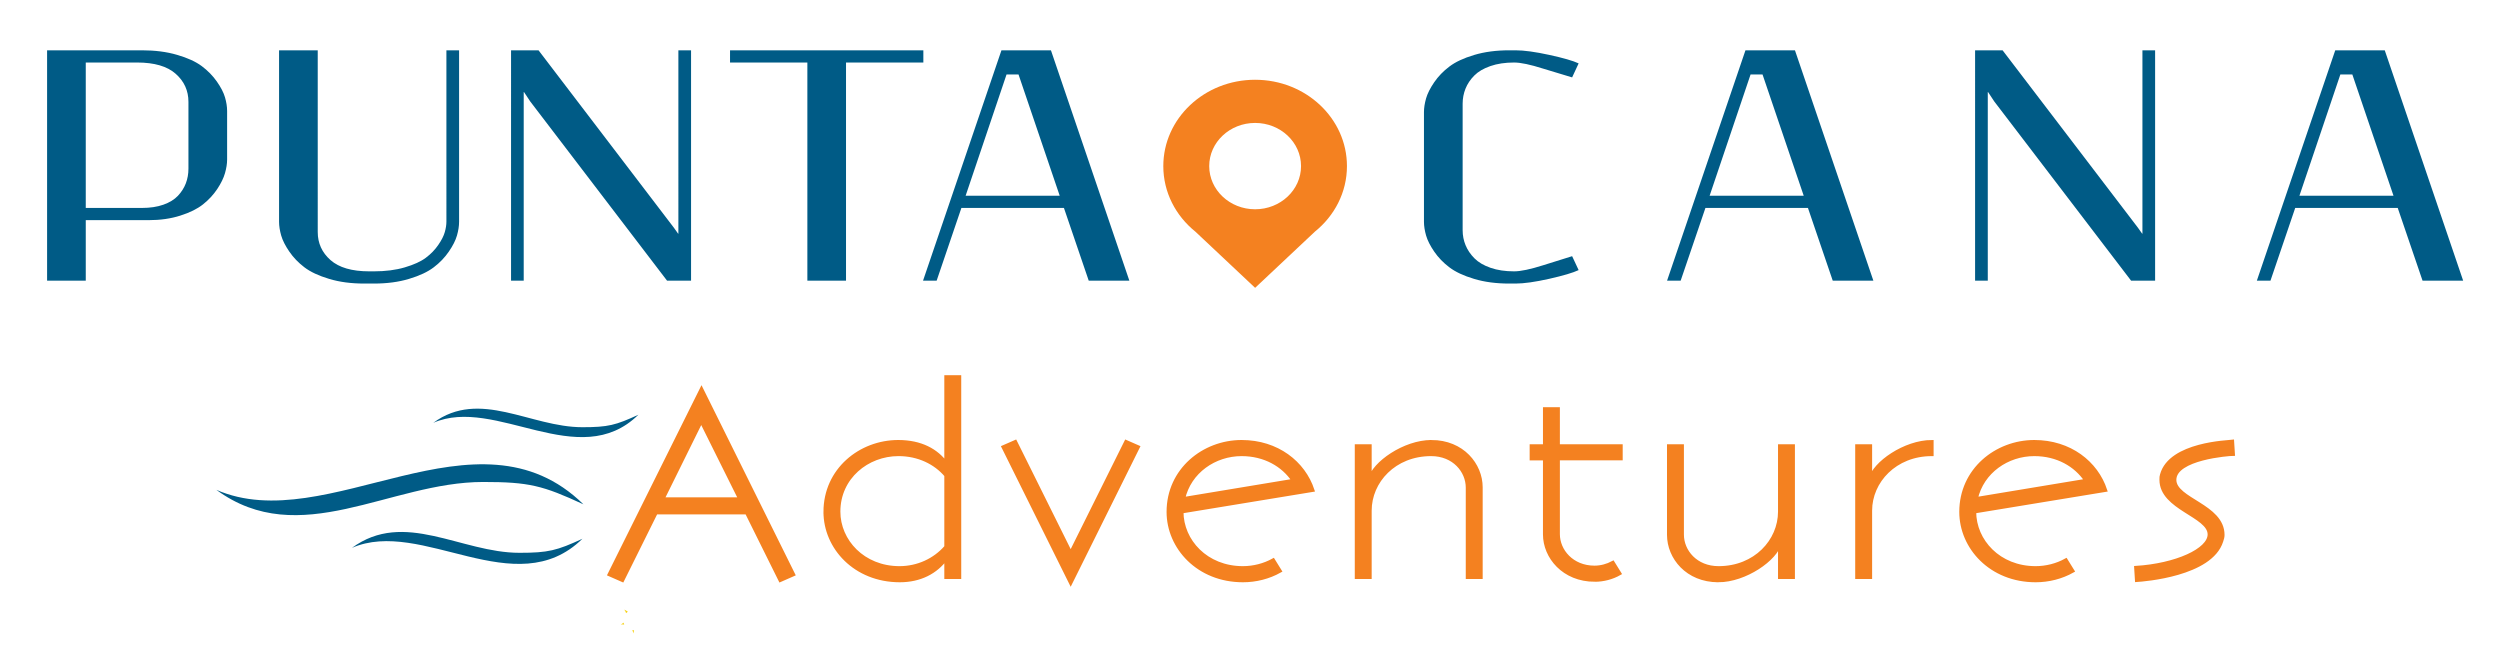
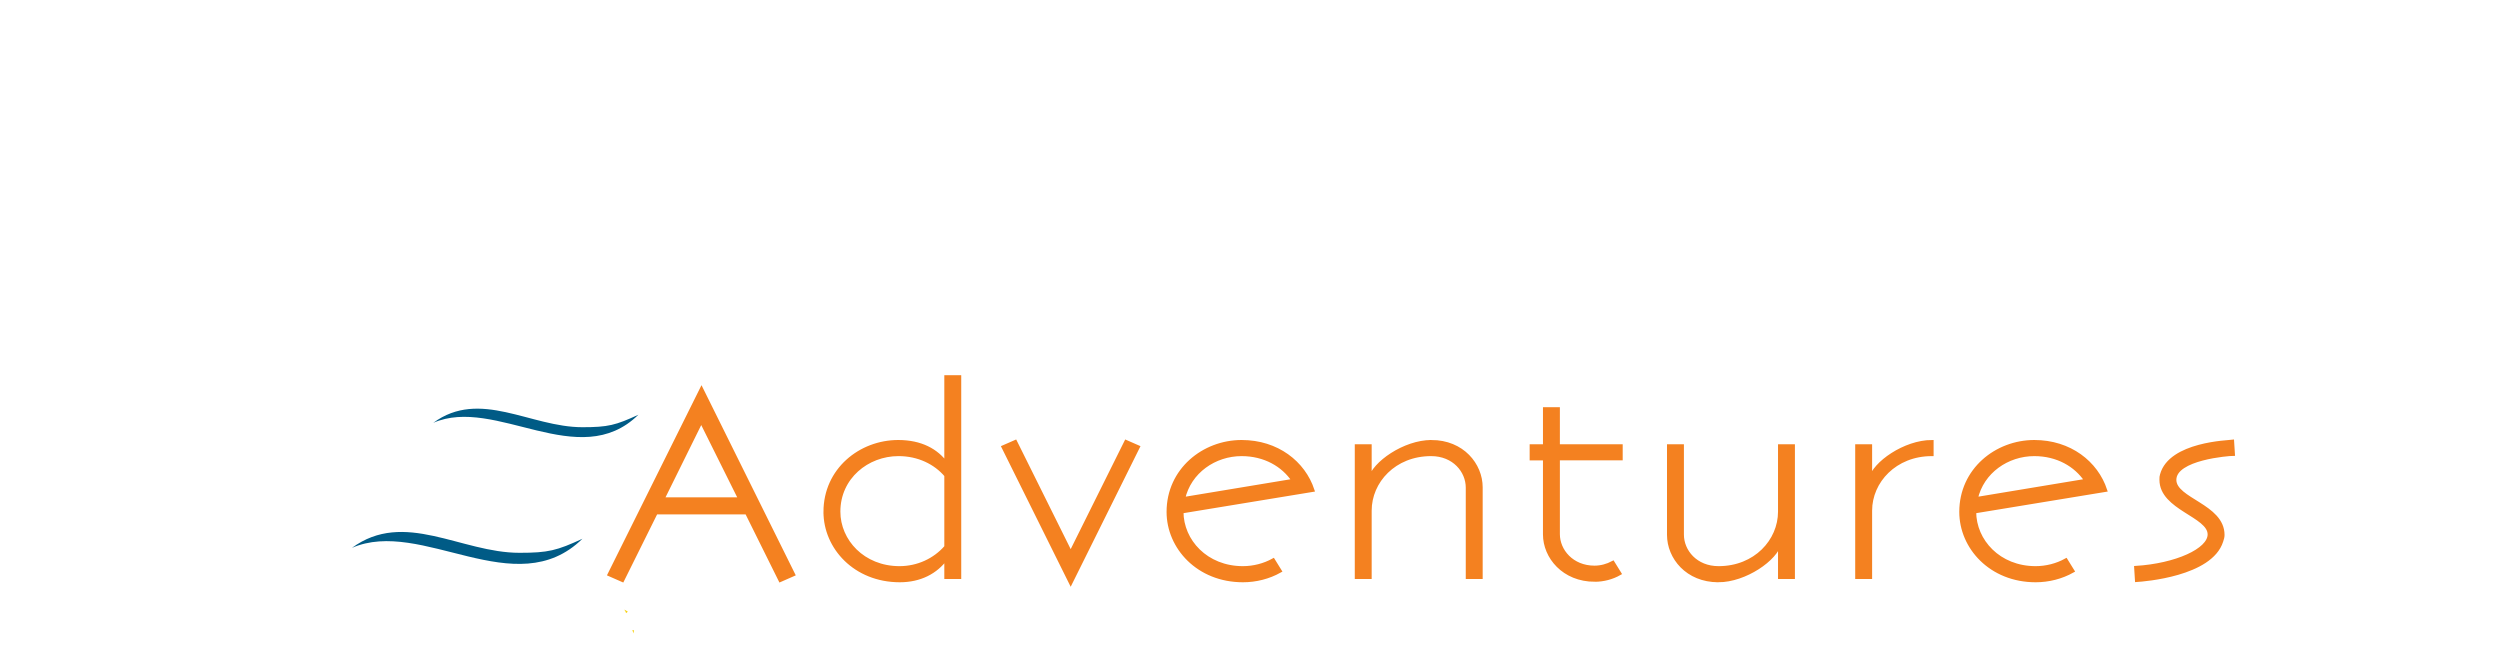
<svg xmlns="http://www.w3.org/2000/svg" viewBox="0 0 200 53.333" height="53.333" width="200" xml:space="preserve" id="svg2" version="1.1">
  <defs id="defs6">
    <clipPath id="clipPath18" clipPathUnits="userSpaceOnUse">
      <path id="path16" d="M 0,40 H 150 V 0 H 0 Z" />
    </clipPath>
  </defs>
  <g transform="matrix(1.333,0,0,-1.333,0,53.333)" id="g10">
    <g id="g12">
      <g clip-path="url(#clipPath18)" id="g14">
        <g transform="translate(60.408,35.542)" id="g20">
-           <path id="path22" style="fill:#005b86;fill-opacity:1;fill-rule:evenodd;stroke:none" d="M 0,0 H 0.718 L 3.19,-7.279 h -5.646 z m -0.306,1.449 -4.706,-13.825 h 0.817 l 1.485,4.364 h 6.154 l 1.488,-4.364 H 7.37 L 2.664,1.449 Z m -16.289,0 H -4.993 V 0.716 h -4.641 v -13.092 h -2.32 V 0.716 h -4.641 z m -3.1,-11.003 V 1.449 h 0.761 v -13.825 h -1.441 l -8.211,10.755 -0.372,0.562 h -0.019 v -11.317 h -0.76 V 1.449 h 1.649 l 8.121,-10.645 0.254,-0.358 z m -18.556,-2.263 h 0.287 c 0.69,0 1.306,0.078 1.847,0.238 0.545,0.161 0.969,0.352 1.268,0.579 0.304,0.227 0.551,0.486 0.746,0.771 0.198,0.288 0.328,0.544 0.39,0.771 0.065,0.227 0.096,0.437 0.096,0.623 V 1.449 h 0.761 v -10.29 c 0,-0.256 -0.043,-0.53 -0.127,-0.824 -0.083,-0.293 -0.247,-0.616 -0.489,-0.968 -0.241,-0.352 -0.541,-0.666 -0.903,-0.94 -0.362,-0.276 -0.857,-0.509 -1.482,-0.695 -0.622,-0.19 -1.327,-0.282 -2.11,-0.282 h -0.582 c -0.783,0 -1.488,0.092 -2.11,0.282 -0.625,0.186 -1.12,0.419 -1.482,0.695 -0.361,0.274 -0.662,0.588 -0.903,0.94 -0.241,0.352 -0.405,0.675 -0.489,0.968 -0.083,0.294 -0.127,0.568 -0.127,0.824 v 10.29 h 2.321 V -9.458 c 0,-0.669 0.254,-1.23 0.764,-1.681 0.511,-0.451 1.284,-0.678 2.324,-0.678 M -57.582,1.449 h 5.693 c 0.783,0 1.488,-0.09 2.11,-0.274 0.625,-0.18 1.12,-0.407 1.482,-0.677 0.362,-0.271 0.662,-0.58 0.903,-0.923 0.242,-0.346 0.405,-0.66 0.489,-0.948 0.083,-0.288 0.127,-0.559 0.127,-0.815 v -2.92 c 0,-0.251 -0.044,-0.521 -0.127,-0.815 -0.084,-0.294 -0.238,-0.611 -0.464,-0.952 -0.229,-0.343 -0.51,-0.648 -0.851,-0.919 -0.34,-0.27 -0.795,-0.498 -1.367,-0.678 -0.57,-0.183 -1.207,-0.273 -1.913,-0.273 h -3.761 v -3.631 h -2.321 z m 2.321,-0.733 v -8.728 h 3.369 c 0.489,0 0.918,0.064 1.29,0.195 0.368,0.131 0.659,0.308 0.873,0.535 0.209,0.224 0.368,0.471 0.473,0.745 0.105,0.273 0.157,0.567 0.157,0.887 v 4.006 c 0,0.669 -0.253,1.231 -0.764,1.682 -0.507,0.451 -1.281,0.678 -2.317,0.678 z" />
-         </g>
+           </g>
        <g transform="translate(140.457,35.542)" id="g24">
-           <path id="path26" style="fill:#005b86;fill-opacity:1;fill-rule:evenodd;stroke:none" d="M 0,0 -2.457,-7.279 H 3.189 L 0.718,0 Z M -0.307,1.449 H 2.664 L 7.369,-12.376 H 4.932 L 3.443,-8.012 H -2.71 l -1.485,-4.364 H -5.012 Z M -11.879,-9.554 V 1.449 h 0.761 v -13.825 h -1.442 l -8.211,10.755 -0.371,0.562 h -0.018 v -11.317 h -0.762 V 1.449 h 1.65 l 8.121,-10.645 0.254,-0.358 z M -35.396,0 -37.854,-7.279 h 5.647 L -34.679,0 Z m -0.307,1.449 h 2.97 l 4.706,-13.825 h -2.438 l -1.488,4.364 h -6.153 l -1.486,-4.364 h -0.816 z M -54.998,-2.26 c 0,0.256 0.044,0.529 0.127,0.823 0.084,0.294 0.248,0.617 0.489,0.969 0.241,0.352 0.544,0.666 0.906,0.939 0.363,0.277 0.858,0.509 1.483,0.696 0.625,0.189 1.33,0.282 2.116,0.282 h 0.371 c 0.514,0 1.191,-0.093 2.032,-0.277 0.839,-0.183 1.427,-0.352 1.758,-0.508 l -0.39,-0.841 -1.739,0.526 c -0.77,0.245 -1.348,0.367 -1.742,0.367 -0.538,0 -1.012,-0.07 -1.423,-0.213 -0.411,-0.142 -0.733,-0.331 -0.969,-0.57 -0.237,-0.239 -0.411,-0.5 -0.525,-0.783 -0.114,-0.285 -0.173,-0.584 -0.173,-0.904 v -7.593 c 0,-0.32 0.059,-0.62 0.176,-0.902 0.117,-0.285 0.294,-0.547 0.532,-0.786 0.236,-0.238 0.557,-0.427 0.969,-0.57 0.411,-0.143 0.881,-0.212 1.413,-0.212 0.394,0 0.972,0.122 1.742,0.366 l 1.739,0.544 0.39,-0.835 c -0.338,-0.16 -0.929,-0.334 -1.766,-0.523 -0.842,-0.189 -1.517,-0.285 -2.024,-0.285 h -0.371 c -0.786,0 -1.491,0.092 -2.116,0.282 -0.625,0.186 -1.12,0.419 -1.483,0.695 -0.362,0.274 -0.665,0.588 -0.906,0.94 -0.241,0.352 -0.405,0.675 -0.489,0.968 -0.083,0.294 -0.127,0.568 -0.127,0.824 z" />
-         </g>
+           </g>
        <g transform="translate(75.326,32.632)" id="g28">
-           <path id="path30" style="fill:#f48120;fill-opacity:1;fill-rule:evenodd;stroke:none" d="m 0,0 c -1.521,0 -2.755,-1.16 -2.755,-2.591 0,-1.43 1.234,-2.591 2.755,-2.591 1.521,0 2.756,1.161 2.756,2.591 C 2.756,-1.16 1.521,0 0,0 m 0,2.591 c 3.044,0 5.511,-2.32 5.511,-5.182 0,-1.574 -0.746,-2.983 -1.924,-3.933 L 0,-9.897 -3.586,-6.524 c -1.178,0.95 -1.924,2.359 -1.924,3.933 0,2.862 2.467,5.182 5.51,5.182" />
-         </g>
+           </g>
        <g transform="translate(130.506,11.212)" id="g32">
          <path id="path34" style="fill:#f48120;fill-opacity:1;fill-rule:evenodd;stroke:none" d="M 0,0 C 0,1.307 3.275,1.547 3.515,1.547 L 3.467,2.299 C 3.259,2.269 -0.255,2.179 -0.767,0.301 -0.799,0.195 -0.799,0.15 -0.799,0.03 V 0 c 0,-1.713 2.892,-2.133 2.892,-3.274 0,-0.947 -2.013,-1.848 -4.409,-1.998 l 0.047,-0.751 c 0.432,0.029 4.442,0.33 5.081,2.342 0.048,0.151 0.08,0.241 0.08,0.376 C 2.892,-1.547 0,-1.202 0,0 m -11.917,-1.142 c 0.367,1.638 1.885,2.674 3.498,2.674 1.391,0 2.492,-0.645 3.115,-1.577 z m -0.096,-0.766 7.86,1.292 c -0.543,1.637 -2.125,2.899 -4.266,2.899 -2.269,0 -4.393,-1.682 -4.393,-4.206 0,-2.133 1.79,-4.116 4.473,-4.116 0.783,0 1.55,0.195 2.221,0.571 l -0.4,0.646 c -0.543,-0.3 -1.182,-0.466 -1.821,-0.466 -2.204,0 -3.674,1.623 -3.674,3.38 m -6.246,1.938 v 1.998 h -0.799 v -7.872 h 0.799 v 3.996 c 0,1.758 1.486,3.38 3.69,3.38 v 0.751 c -1.614,0 -3.467,-1.292 -3.69,-2.253 m -9.122,-6.069 c 1.613,0 3.467,1.292 3.691,2.254 v -2.059 h 0.798 v 7.872 h -0.798 v -3.936 c 0,-1.757 -1.47,-3.38 -3.675,-3.38 -1.374,0 -2.189,1.007 -2.189,1.998 v 5.318 h -0.799 v -5.333 c 0,-1.352 1.103,-2.734 2.972,-2.734 m -7.413,0.03 c 0.512,0 1.039,0.135 1.486,0.391 l -0.399,0.645 c -0.336,-0.179 -0.719,-0.285 -1.103,-0.285 -1.357,0 -2.188,1.007 -2.188,1.998 v 4.537 h 3.77 v 0.751 h -3.77 v 2.223 h -0.799 V 2.028 h -0.799 V 1.277 h 0.799 v -4.551 c 0,-1.353 1.134,-2.735 3.003,-2.735 m -9.809,8.292 c -1.613,0 -3.466,-1.292 -3.69,-2.253 v 1.998 h -0.798 v -7.872 h 0.798 v 3.996 c 0,1.758 1.47,3.38 3.675,3.38 1.374,0 2.188,-1.007 2.188,-1.998 v -5.378 h 0.799 v 5.394 c 0,1.351 -1.102,2.733 -2.972,2.733 m -14.888,-3.425 c 0.367,1.638 1.885,2.674 3.498,2.674 1.39,0 2.493,-0.645 3.116,-1.577 z m -0.096,-0.766 7.859,1.292 c -0.543,1.637 -2.124,2.899 -4.265,2.899 -2.268,0 -4.393,-1.682 -4.393,-4.206 0,-2.133 1.789,-4.116 4.473,-4.116 0.783,0 1.55,0.195 2.221,0.571 l -0.4,0.646 c -0.543,-0.3 -1.181,-0.466 -1.821,-0.466 -2.204,0 -3.674,1.623 -3.674,3.38 m -9.984,4.191 -0.72,-0.315 4.042,-8.142 4.042,8.142 -0.719,0.315 -3.323,-6.684 z m -4.154,-2.012 v -4.297 c -0.687,-0.796 -1.709,-1.262 -2.796,-1.262 -2.188,0 -3.658,1.623 -3.658,3.38 0,2.058 1.725,3.44 3.595,3.44 1.213,0 2.22,-0.511 2.859,-1.261 m -7.253,-2.194 c 0,-2.133 1.79,-4.116 4.473,-4.116 1.214,0 2.173,0.496 2.78,1.337 v -1.142 h 0.799 V 6.174 h -0.799 V 0.977 c -0.575,0.781 -1.502,1.306 -2.876,1.306 -2.268,0 -4.377,-1.682 -4.377,-4.206 m -5.112,0.767 h -4.648 l 2.316,4.686 z m -7.844,-4.523 0.783,-0.344 2.013,4.055 h 5.448 l 2.012,-4.055 0.783,0.344 -5.511,11.117 z" />
        </g>
        <g transform="translate(130.506,11.212)" id="g36">
          <path id="path38" style="fill:none;stroke:#f48120;stroke-width:0.216;stroke-linecap:butt;stroke-linejoin:miter;stroke-miterlimit:2.613;stroke-dasharray:none;stroke-opacity:1" d="M 0,0 C 0,1.307 3.275,1.547 3.515,1.547 L 3.467,2.299 C 3.259,2.269 -0.255,2.179 -0.767,0.301 -0.799,0.195 -0.799,0.15 -0.799,0.03 V 0 c 0,-1.713 2.892,-2.133 2.892,-3.274 0,-0.947 -2.013,-1.848 -4.409,-1.998 l 0.047,-0.751 c 0.432,0.029 4.442,0.33 5.081,2.342 0.048,0.151 0.08,0.241 0.08,0.376 C 2.892,-1.547 0,-1.202 0,0 Z m -11.917,-1.142 c 0.367,1.638 1.885,2.674 3.498,2.674 1.391,0 2.492,-0.645 3.115,-1.577 z m -0.096,-0.766 7.86,1.292 c -0.543,1.637 -2.125,2.899 -4.266,2.899 -2.269,0 -4.393,-1.682 -4.393,-4.206 0,-2.133 1.79,-4.116 4.473,-4.116 0.783,0 1.55,0.195 2.221,0.571 l -0.4,0.646 c -0.543,-0.3 -1.182,-0.466 -1.821,-0.466 -2.204,0 -3.674,1.623 -3.674,3.38 z m -6.246,1.938 v 1.998 h -0.799 v -7.872 h 0.799 v 3.996 c 0,1.758 1.486,3.38 3.69,3.38 v 0.751 c -1.614,0 -3.467,-1.292 -3.69,-2.253 z m -9.122,-6.069 c 1.613,0 3.467,1.292 3.691,2.254 v -2.059 h 0.798 v 7.872 h -0.798 v -3.936 c 0,-1.757 -1.47,-3.38 -3.675,-3.38 -1.374,0 -2.189,1.007 -2.189,1.998 v 5.318 h -0.799 v -5.333 c 0,-1.352 1.103,-2.734 2.972,-2.734 z m -7.413,0.03 c 0.512,0 1.039,0.135 1.486,0.391 l -0.399,0.645 c -0.336,-0.179 -0.719,-0.285 -1.103,-0.285 -1.357,0 -2.188,1.007 -2.188,1.998 v 4.537 h 3.77 v 0.751 h -3.77 v 2.223 h -0.799 V 2.028 h -0.799 V 1.277 h 0.799 v -4.551 c 0,-1.353 1.134,-2.735 3.003,-2.735 z m -9.809,8.292 c -1.613,0 -3.466,-1.292 -3.69,-2.253 v 1.998 h -0.798 v -7.872 h 0.798 v 3.996 c 0,1.758 1.47,3.38 3.675,3.38 1.374,0 2.188,-1.007 2.188,-1.998 v -5.378 h 0.799 v 5.394 c 0,1.351 -1.102,2.733 -2.972,2.733 z m -14.888,-3.425 c 0.367,1.638 1.885,2.674 3.498,2.674 1.39,0 2.493,-0.645 3.116,-1.577 z m -0.096,-0.766 7.859,1.292 c -0.543,1.637 -2.124,2.899 -4.265,2.899 -2.268,0 -4.393,-1.682 -4.393,-4.206 0,-2.133 1.789,-4.116 4.473,-4.116 0.783,0 1.55,0.195 2.221,0.571 l -0.4,0.646 c -0.543,-0.3 -1.181,-0.466 -1.821,-0.466 -2.204,0 -3.674,1.623 -3.674,3.38 z m -9.984,4.191 -0.72,-0.315 4.042,-8.142 4.042,8.142 -0.719,0.315 -3.323,-6.684 z m -4.154,-2.012 v -4.297 c -0.687,-0.796 -1.709,-1.262 -2.796,-1.262 -2.188,0 -3.658,1.623 -3.658,3.38 0,2.058 1.725,3.44 3.595,3.44 1.213,0 2.22,-0.511 2.859,-1.261 z m -7.253,-2.194 c 0,-2.133 1.79,-4.116 4.473,-4.116 1.214,0 2.173,0.496 2.78,1.337 v -1.142 h 0.799 V 6.174 h -0.799 V 0.977 c -0.575,0.781 -1.502,1.306 -2.876,1.306 -2.268,0 -4.377,-1.682 -4.377,-4.206 z m -5.112,0.767 h -4.648 l 2.316,4.686 z m -7.844,-4.523 0.783,-0.344 2.013,4.055 h 5.448 l 2.012,-4.055 0.783,0.344 -5.511,11.117 z" />
        </g>
        <g transform="translate(37.417,2.643)" id="g40">
-           <path id="path42" style="fill:#f6d00d;fill-opacity:1;fill-rule:evenodd;stroke:none" d="m 0,0 c -0.046,-0.047 -0.099,-0.085 -0.159,-0.114 0.069,0.01 0.136,0.009 0.205,-0.003 C 0.026,-0.082 0.011,-0.041 0,0" />
-         </g>
+           </g>
        <g transform="translate(37.465,3.425)" id="g44">
          <path id="path46" style="fill:#f6d00d;fill-opacity:1;fill-rule:evenodd;stroke:none" d="M 0,0 C 0.051,-0.064 0.088,-0.137 0.11,-0.213 0.142,-0.181 0.178,-0.15 0.216,-0.127 0.146,-0.079 0.075,-0.036 0,0" />
        </g>
        <g transform="translate(12.983,10.613)" id="g48">
-           <path id="path50" style="fill:#005b86;fill-opacity:1;fill-rule:evenodd;stroke:none" d="m 0,0 c 5.003,-3.677 10.414,0.471 16.014,0.471 2.754,0 3.581,-0.214 6.018,-1.342 C 15.642,5.396 6.665,-2.914 0,0" />
-         </g>
+           </g>
        <g transform="translate(21.121,7.129)" id="g52">
          <path id="path54" style="fill:#005b86;fill-opacity:1;fill-rule:evenodd;stroke:none" d="m 0,0 c 3.142,2.309 6.539,-0.296 10.055,-0.296 1.729,0 2.248,0.135 3.778,0.843 C 9.821,-3.388 4.185,1.83 0,0" />
        </g>
        <g transform="translate(26.003,14.634)" id="g56">
          <path id="path58" style="fill:#005b86;fill-opacity:1;fill-rule:evenodd;stroke:none" d="m 0,0 c 2.796,2.055 5.819,-0.263 8.949,-0.263 1.539,0 2.001,0.119 3.362,0.749 C 8.741,-3.016 3.725,1.628 0,0" />
        </g>
        <g transform="translate(38.009,1.991)" id="g60">
          <path id="path62" style="fill:#f6d00d;fill-opacity:1;fill-rule:evenodd;stroke:none" d="M 0,0 C 0.017,0.066 0.031,0.13 0.045,0.191 0.01,0.191 -0.026,0.195 -0.062,0.2 -0.03,0.137 -0.008,0.069 0,0" />
        </g>
      </g>
    </g>
  </g>
</svg>